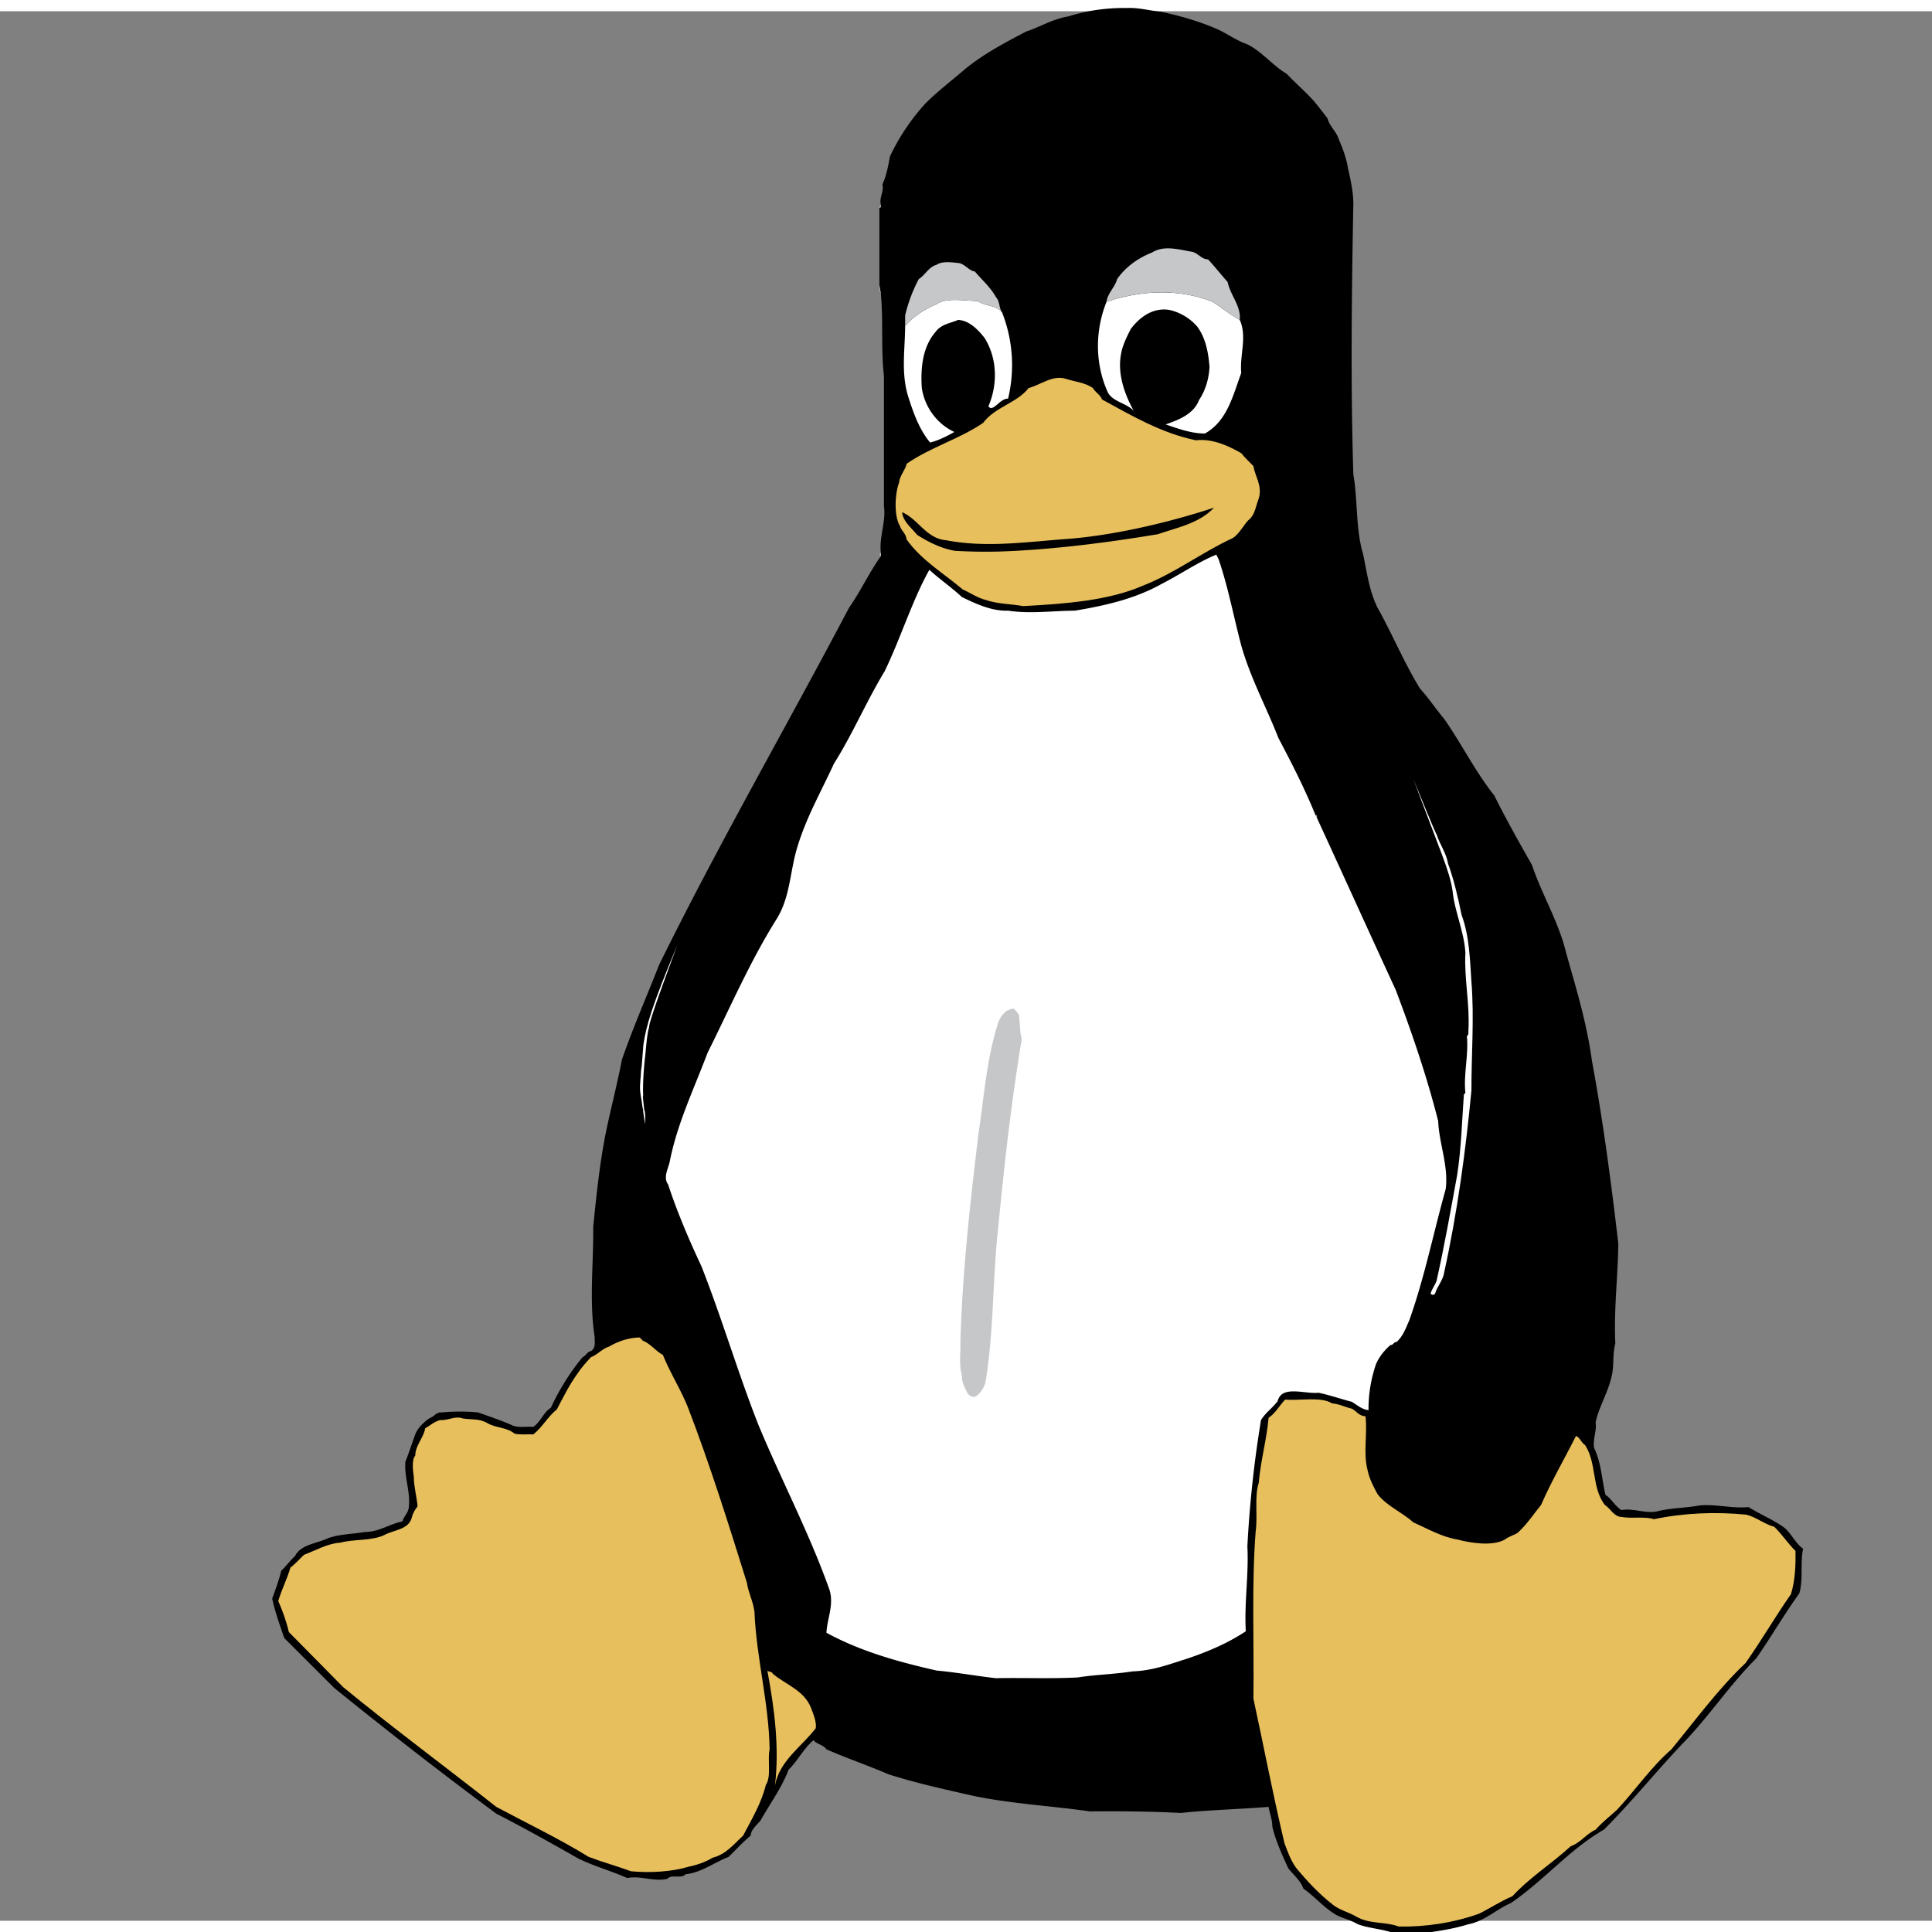
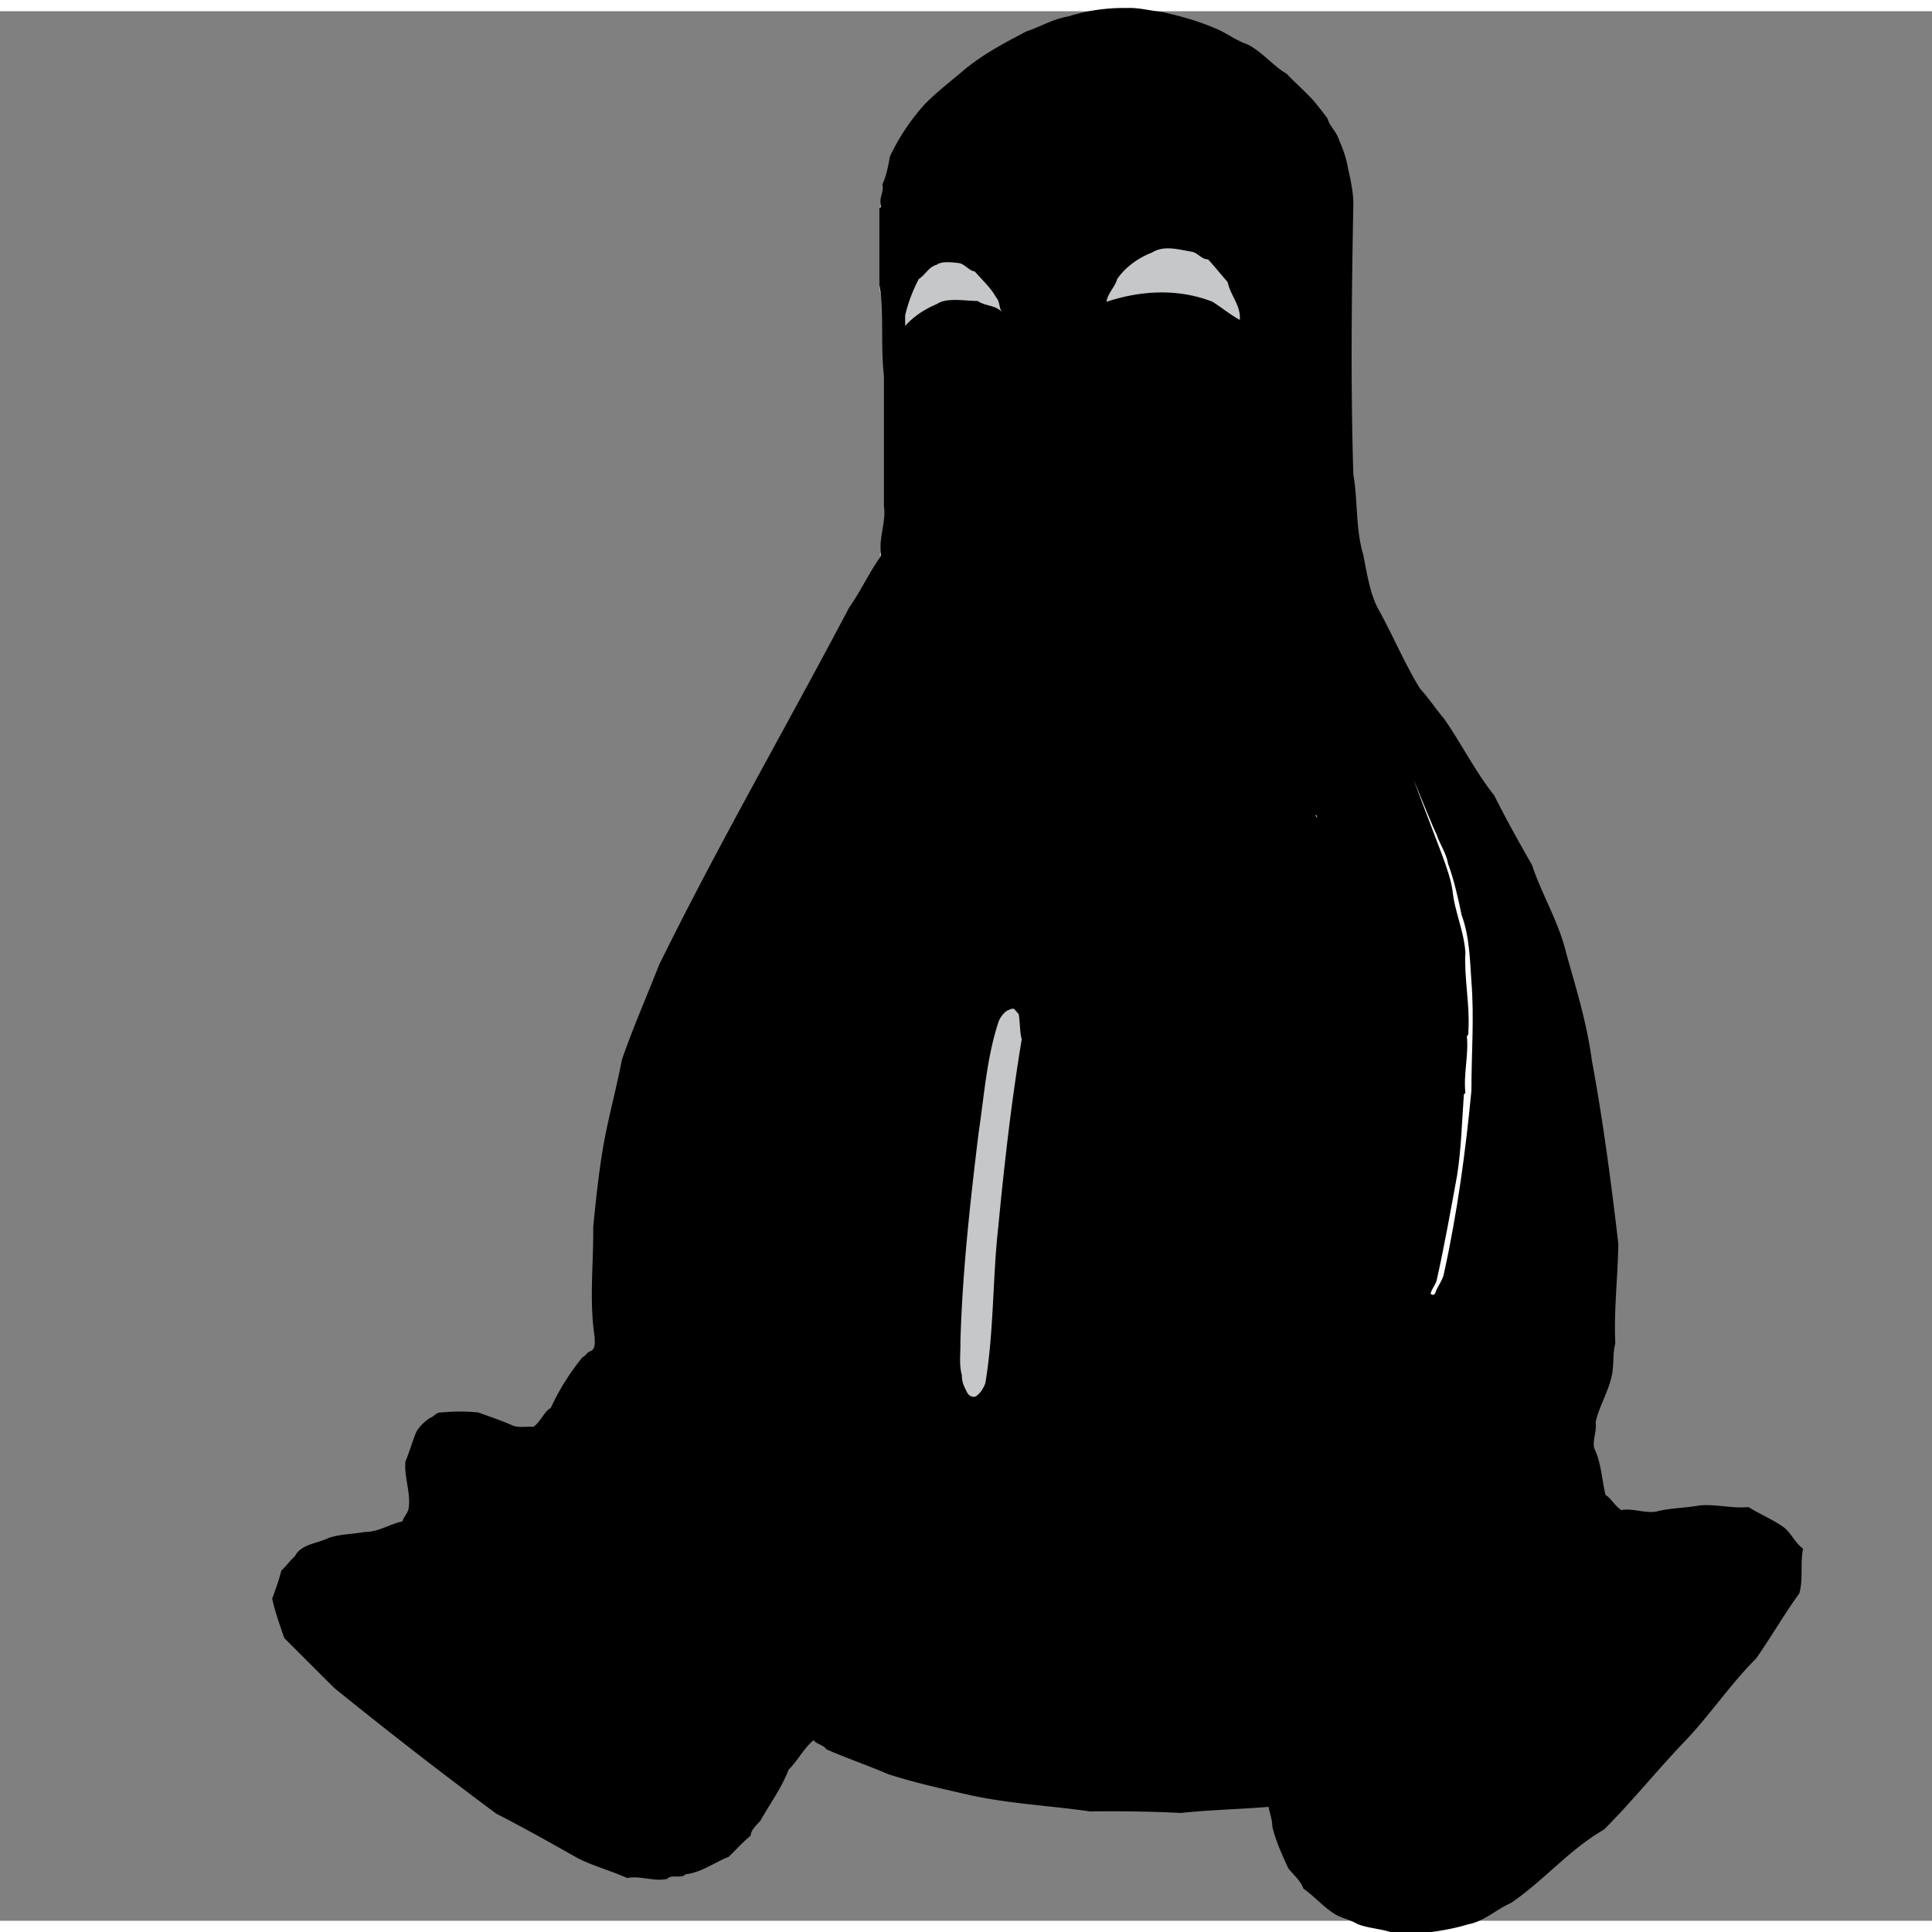
<svg xmlns="http://www.w3.org/2000/svg" width="2500" height="2500" viewBox="4 11 172 170">
  <rect x="4" y="11" width="172" height="170" fill="#808080" stroke="none" />
  <g fill-rule="evenodd" clip-rule="evenodd">
    <path d="M104.396 10.712c.984-.042 1.99.244 2.969.335 1.637.351 3.301.819 4.85 1.483.979.405 1.84 1.085 2.834 1.415 1.336.675 2.244 1.883 3.504 2.632.867.904 1.59 1.51 2.426 2.425.43.532.809 1.011 1.213 1.553.164.681.809 1.175 1.01 1.882.346.787.666 1.654.809 2.563.234 1.026.463 2.063.473 3.1-.148 8.036-.25 16.081 0 24.132.41 2.372.191 4.845.879 7.142.346 1.717.6 3.478 1.344 4.855 1.283 2.303 2.293 4.759 3.713 7.078.781.846 1.387 1.792 2.154 2.696 1.535 2.202 2.818 4.775 4.451 6.807 1.047 2.095 2.189 4.143 3.365 6.201.877 2.643 2.383 5.067 3.037 7.817.865 3.096 1.824 6.137 2.291 9.572 1.006 5.439 1.713 10.832 2.355 16.311-.037 2.961-.408 5.934-.266 8.896-.271.994-.084 1.961-.34 2.967-.314 1.393-1.117 2.67-1.414 4.047.121.771-.277 1.51-.133 2.291.633 1.293.68 2.777 1.01 4.176.527.318.803.951 1.414 1.352 1.043-.193 2.047.303 3.102.133 1.254-.336 2.562-.309 3.775-.537 1.488-.166 2.951.281 4.445.133.973.615 2.1 1.084 2.967 1.686.777.463 1.102 1.457 1.889 2.021-.271 1.322.031 2.711-.336 3.977-1.361 1.883-2.541 3.936-3.844 5.797-2.197 2.191-3.951 4.791-6.068 7.078-2.574 2.652-4.85 5.525-7.477 8.156-3.084 1.766-5.355 4.547-8.291 6.537-1.318.578-2.377 1.631-3.775 1.887-1.16.361-2.436.586-3.643.74h-3.164c-.984-.336-2.084-.379-3.037-.74-.611-.355-1.281-.51-1.887-.807-1.123-.645-1.926-1.639-2.963-2.363-.244-.707-.883-1.217-1.352-1.818-.547-1.207-1.111-2.414-1.414-3.705-.006-.629-.229-1.176-.336-1.756-2.594.213-5.215.266-7.82.543-2.697-.139-5.398-.166-8.09-.139-3.504-.506-7.014-.67-10.513-1.414-2.495-.57-4.962-1.107-7.414-1.889-1.829-.793-3.754-1.441-5.525-2.223-.276-.41-.877-.457-1.149-.809-.867.713-1.356 1.766-2.223 2.627-.606 1.611-1.659 3.025-2.494 4.521-.346.414-.856.812-.877 1.344-.724.602-1.261 1.213-1.958 1.889-1.303.506-2.452 1.414-3.84 1.547-.351.441-1.26-.031-1.617.41-1.196.281-2.388-.309-3.573-.07-1.446-.648-3.042-1.078-4.382-1.754-2.419-1.373-4.834-2.723-7.28-3.979a431.506 431.506 0 0 1-14.422-11.188c-1.484-1.479-2.967-2.963-4.451-4.445-.404-1.182-.819-2.324-1.074-3.506.303-.85.596-1.627.809-2.494.409-.365.792-.92 1.212-1.281.532-1.084 2.011-1.133 2.968-1.617 1.096-.371 2.148-.346 3.233-.541 1.308-.006 2.266-.734 3.372-.941.101-.404.409-.648.537-1.08.255-1.414-.404-2.834-.271-4.244.324-.803.564-1.59.877-2.43.224-.59.851-1.186 1.351-1.479.394-.139.49-.51 1.011-.473a17.114 17.114 0 0 1 3.233 0c1.01.361 2.031.707 3.031 1.143.494.244 1.255.096 1.888.139.617-.404.941-1.346 1.553-1.686a20.75 20.75 0 0 1 2.829-4.516c.324-.143.394-.479.744-.541.479-.271.304-.969.335-1.213-.505-3.271-.096-6.562-.133-9.844.261-2.611.542-5.285 1.011-7.816.457-2.367 1.096-4.719 1.547-7.078.979-2.836 2.228-5.67 3.303-8.425 5.312-10.79 11.332-21.202 16.921-31.811 1.042-1.484 1.792-3.143 2.829-4.584v-.271c-.181-1.404.473-2.818.271-4.18V43.468c-.276-2.425-.048-4.861-.271-7.28-.043-.271-.096-.537-.133-.808v-6.876c.197-.053.106-.175.133-.266-.176-.675.297-1.154.133-1.824.361-.771.526-1.669.675-2.494a19.163 19.163 0 0 1 3.101-4.647c1.148-1.165 2.42-2.117 3.643-3.169 1.643-1.335 3.531-2.324 5.392-3.303 1.244-.404 2.318-1.101 3.771-1.346 1.696-.541 3.51-.775 5.258-.743z" />
-     <path d="M111.949 36.866c.812.516 1.541 1.127 2.424 1.616.676 1.511-.025 3.143.133 4.717-.732 1.968-1.238 4.281-3.232 5.393-1.176.016-2.393-.431-3.504-.808 1.037-.357 2.494-.883 2.967-2.154.59-.883.893-1.926.941-2.968-.096-1.239-.33-2.547-1.08-3.573a4.66 4.66 0 0 0-2.424-1.483c-1.559-.293-2.762.691-3.506 1.686-.371.733-.754 1.483-.877 2.292-.309 1.729.336 3.542 1.143 4.989-.686-.729-1.967-.803-2.355-1.75-1.121-2.558-1.074-5.451-.068-7.955 3.051-1.013 6.374-1.204 9.438-.002zM91.05 36.796c.638.479 1.622.346 2.159 1.01a12.79 12.79 0 0 1 .537 7.685c-.734-.038-1.361 1.282-1.75.675.83-1.92.803-4.238-.335-6.068-.59-.766-1.398-1.574-2.361-1.617-.724.309-1.511.377-2.021 1.08-1.175 1.362-1.33 3.302-1.212 4.988.255 1.691 1.35 3.196 2.898 3.909-.712.399-1.382.739-2.159.941-.983-1.186-1.494-2.659-1.957-4.111-.644-2.09-.277-4.186-.266-6.27.771-.872 1.771-1.516 2.83-1.952.829-.599 2.525-.275 3.637-.27zM112.486 59.78c.861 2.511 1.334 5.105 2.02 7.685.803 2.866 2.234 5.488 3.303 8.227 1.176 2.234 2.33 4.478 3.303 6.871.043.096.096.175.139.271 2.344 5.095 4.648 10.179 7.008 15.3 1.447 3.818 2.756 7.658 3.777 11.662.084 2.035.936 4.004.67 6.066-1.086 3.877-1.883 7.865-3.234 11.662-.314.707-.562 1.441-1.143 1.953-.277-.006-.266.275-.543.27-.543.475-.984 1.012-1.281 1.688a12.295 12.295 0 0 0-.67 4.109c-.602-.074-1.01-.457-1.484-.744-.994-.256-1.945-.596-2.967-.809-1.17.145-3.281-.713-3.637.746-.549.711-1.006.939-1.484 1.686a101.772 101.772 0 0 0-1.213 11.252c.133 2.51-.287 5.031-.139 7.551-1.643 1.09-3.482 1.867-5.391 2.494-1.475.463-2.898 1.016-4.719 1.08-1.615.26-3.27.281-4.85.537-2.43.127-4.86.016-7.279.068-1.755-.195-3.675-.543-5.259-.676-3.398-.77-6.749-1.689-9.838-3.371.053-1.195.697-2.531.266-3.84-1.787-5.029-4.286-9.762-6.333-14.693-1.829-4.658-3.238-9.459-5.058-14.086-1.121-2.389-2.153-4.809-2.967-7.281-.463-.633-.005-1.387.138-2.025.665-3.402 2.148-6.455 3.372-9.705 2.015-4.031 3.792-8.173 6.2-11.997 1.186-1.973 1.138-4.265 1.819-6.403.792-2.6 2.117-4.913 3.233-7.343 1.675-2.66 2.893-5.558 4.515-8.227 1.436-2.973 2.462-6.328 3.978-9.029.936.856 1.952 1.542 2.898 2.425 1.287.622 2.659 1.26 4.11 1.212 1.979.298 3.952.011 5.934 0 2.67-.441 5.33-1.042 7.686-2.355 1.67-.846 3.264-1.957 4.918-2.632.07.135.132.268.202.401zM63.014 97.393c.037-.133.095-.271.133-.404-.038.132-.096.271-.133.404zM62.206 99.957v-.139.139z" fill="#fff" />
-     <path d="M98.936 43.741c.799.25 1.707.33 2.361.809.203.373.682.612.809 1.01 2.691 1.478 5.318 3.005 8.359 3.637 1.414-.165 2.803.436 4.041 1.149.346.431.719.776 1.08 1.144.164.974.814 1.749.475 2.898-.24.579-.311 1.319-.746 1.755-.611.531-.867 1.281-1.547 1.749-2.76 1.276-5.133 3.116-8.02 4.249-3.016 1.313-6.818 1.617-10.652 1.818-1.105-.196-2.292-.186-3.302-.537-.745-.175-1.463-.675-2.09-.947-1.687-1.441-3.67-2.585-4.988-4.445-.075-.58-.437-.702-.606-1.213-.531-.898-.447-2.85-.069-3.845.054-.638.58-1.154.676-1.686 2.148-1.489 4.669-2.181 6.807-3.638 1.053-1.415 3.037-1.781 4.047-3.1 1.105-.291 2.179-1.221 3.365-.807z" fill="#e7bf5d" />
    <path d="M112.082 55.196c-1.346 1.41-3.232 1.75-4.988 2.361-4.229.702-8.451 1.25-12.672 1.483a47.544 47.544 0 0 1-5.392 0c-1.192-.196-2.356-.771-3.372-1.414-.505-.627-1.276-1.208-1.345-2.026 1.436.611 2.159 2.356 3.908 2.494 3.681.713 7.365.117 11.055-.133 4.355-.372 9.136-1.558 12.806-2.765z" />
    <path d="M82.291 28.506c.038-.09.09-.175.133-.266-.027.091.064.213-.133.266zM110.125 32.415c.537.117.852.681 1.42.675.605.648 1.148 1.34 1.75 2.021.223 1.153 1.201 2.116 1.078 3.371-.883-.489-1.611-1.101-2.424-1.616-3.064-1.202-6.387-1.011-9.439 0 .09-.75.775-1.335.945-2.021.746-1.074 1.879-1.888 3.102-2.361 1.084-.681 2.392-.261 3.568-.069zM89.433 33.43c.516.144.835.665 1.351.739.644.756 1.409 1.42 1.888 2.292.356.377.255.967.537 1.345-.537-.665-1.521-.532-2.159-1.01-1.112-.006-2.808-.33-3.637.271-1.059.436-2.059 1.08-2.83 1.952v-.941a13.45 13.45 0 0 1 1.213-3.233c.611-.394.867-1.08 1.617-1.282.43-.346 1.451-.197 2.02-.133zM82.424 36.19c-.133-.271-.133-.537-.133-.808.038.271.09.537.133.808zM82.424 59.514c-.133-.096-.133-.176 0-.271v.271zM121.25 82.833c-.043-.095-.096-.175-.139-.271.198-.006.112.175.139.271zM64.226 94.293c.043-.096.096-.175.133-.271-.037.096-.09.175-.133.271zM94.692 100.291c.133.734.085 1.611.271 2.223-.925 5.559-1.547 11.088-2.09 16.715-.516 4.627-.377 9.27-1.148 13.891-.133.404-.431.941-.877 1.211-.383.092-.596-.127-.74-.34-.234-.494-.479-.867-.473-1.547-.276-1.006-.106-1.979-.133-2.967.175-6.223.867-12.428 1.617-18.602.5-3.303.713-6.627 1.755-9.844a2.15 2.15 0 0 1 .809-1.074c.255-.064.309-.191.606-.139.132.164.271.309.403.473z" fill="#c6c7c9" />
-     <path d="M61.195 129.344c.712.26 1.148.92 1.819 1.281.659 1.627 1.569 3.025 2.223 4.646 1.973 5.139 3.611 10.359 5.259 15.641.127.889.542 1.611.67 2.559.165 4.105 1.288 8.131 1.351 12.268-.208 1.01.175 2.398-.335 3.17-.41 1.643-1.229 2.998-2.026 4.514-.84.771-1.51 1.654-2.696 1.957-.612.367-1.341.639-2.154.809-1.463.438-3.372.568-5.126.404-1.239-.457-2.558-.818-3.771-1.281-2.669-1.643-5.52-3-8.227-4.451-4.515-3.562-9.227-7.047-13.613-10.646-1.617-1.643-3.234-3.275-4.855-4.918-.208-.941-.564-1.9-.941-2.766.298-1.021.803-1.979 1.08-2.969.436-.328.904-.859 1.212-1.143 1.069-.398 2.085-1.01 3.233-1.08 1.207-.33 2.792-.143 3.908-.676.841-.461 2.117-.473 2.431-1.482.106-.436.276-.734.537-1.08-.074-.867-.33-1.754-.335-2.627-.064-.531-.213-1.5.133-1.887-.005-.904.761-1.611.877-2.426.447-.244.803-.602 1.345-.738.718.057 1.309-.4 2.027-.139.712.117 1.446-.006 2.153.404.734.445 1.76.371 2.431.945.521.129 1.117.037 1.68.064.846-.682 1.249-1.543 2.09-2.223.569-1.08 1.106-2.176 1.824-3.17.356-.541.771-1 1.212-1.479.628-.238 1.006-.771 1.617-.945.829-.49 1.786-.803 2.765-.809 0 .177.165.107.202.273zM122.596 134.938c.596.037 1.232.361 1.754.469.404.211.645.67 1.213.674.201 1.602-.234 3.24.201 4.855.154.738.537 1.463.879 2.09.84 1.074 2.18 1.596 3.164 2.494 1.291.58 2.557 1.314 3.977 1.547 1.15.305 3.074.607 4.18 0 .336-.275.852-.404 1.15-.605.834-.76 1.402-1.648 2.09-2.494.914-2.111 2.084-4.096 3.1-6.131.377.148.457.6.809.809 1.047 1.611.58 3.785 1.748 5.322.518.33.82 1.053 1.484 1.08.932.17 2.074-.068 2.898.201 2.695-.559 5.479-.674 8.223-.404.871.213 1.68.879 2.492 1.08.676.664 1.25 1.516 1.889 2.154.021 1.285-.027 2.611-.404 3.844-1.43 2.049-2.627 4.121-4.041 6.131-2.457 2.326-4.51 5.154-6.605 7.686-1.83 1.596-3.25 3.686-4.855 5.393-.633.58-1.291 1.084-1.887 1.754-.84.379-1.34 1.17-2.225 1.479-1.68 1.559-3.6 2.729-5.189 4.451-1.01.42-1.967 1.059-2.967 1.553-2.293.82-4.76 1.186-7.143 1.145-1.223-.463-2.568-.188-3.775-.879-.643-.387-1.426-.562-2.021-1.01-1.26-.967-2.361-2.143-3.371-3.371-.484-.707-.707-1.352-1.01-2.154-1.021-4.281-1.83-8.566-2.766-12.875.068-4.961-.17-10.178.201-14.895.197-1.404-.127-3.121.273-4.312.158-1.941.711-3.871.875-5.797.639-.426.943-1.08 1.48-1.621 1.392.108 3.173-.281 4.179.337zM72.789 159c1.196 1.01 2.823 1.479 3.435 3.102.191.51.474 1.158.404 1.75-1.255 1.658-3.244 2.893-3.637 5.125.404-3.424-.042-6.85-.675-10.248.083.128.424.058.473.271z" fill="#e7bf5d" />
    <path d="M63.014 97.393c-.027.107-.043.229-.069.336.026-.108.042-.229.069-.336zM62.206 99.957c-.042.09-.096.17-.341.393.245-.223.298-.303.341-.393zM62.875 97.797c-.027.107-.037.229-.064.336.027-.108.038-.229.064-.336zM62.945 97.729l-.069.068.069-.068zM62.743 98.201c-.026.107-.042.229-.069.336.026-.107.042-.228.069-.336zM62.812 98.133l-.069.068.069-.068zM61.397 102.244v0zM62.61 98.605c-.027.107-.043.229-.069.336.026-.107.042-.228.069-.336zM62.674 98.537c-.027.025-.038.041-.064.068.026-.027.037-.043.064-.068z" fill="#fff" />
-     <path d="M61.259 107.572c-.064 0 .042.631.101 1.287.069-.043.102.574.069 1.232-.106-.676-.196-1.297-.17-1.238-.038-.123-.112-.58-.149-.941-.08-.367-.148-.941-.085-.553-.127-.586.037-1.426.053-2.123.048-.303.042-.025.202-2.244.256-1.689.756-3.451 3.021-8.854-2.297 6.148-2.542 7.143-2.515 7.338-.154.363-.261 1.607-.335 2.447-.097.686-.251 2.495-.192 3.649zM131.832 83.982c-.043.037-.096.09-.139.133.043-.043.096-.096.139-.133z" fill="#fff" />
    <path d="M134.123 91.464c.709 1.893.746 4.11.873 5.928.262 3.229-.006 6.473 0 9.705-.516 5.398-1.25 10.828-2.424 16.178-.102.723-.635 1.254-.809 1.889-.133.148-.271.148-.404 0 .127-.447.398-.729.537-1.15.695-3.09 1.25-6.252 1.824-9.363.377-2.414.43-4.83.605-7.217l.133-.133c-.18-1.686.303-3.377.133-5.057.197-.133.111-.361.139-.537.133-2.293-.389-4.59-.271-6.877-.105-1.904-.967-3.691-1.143-5.525-.271-1.809-1.08-3.478-3.488-9.95 1.961 4.829 2.041 4.893 2.057 4.909.309.941.883 1.702 1.027 2.616.506 1.361.908 3.074 1.211 4.584zM62.471 99.01c-.026.105-.037.229-.063.336.026-.108.037-.231.063-.336zM62.541 98.941c-.026.025-.042.043-.069.068l.069-.068zM62.408 99.346c-.027.031-.042.041-.069.068.026-.027.042-.037.069-.068z" fill="#fff" />
  </g>
</svg>